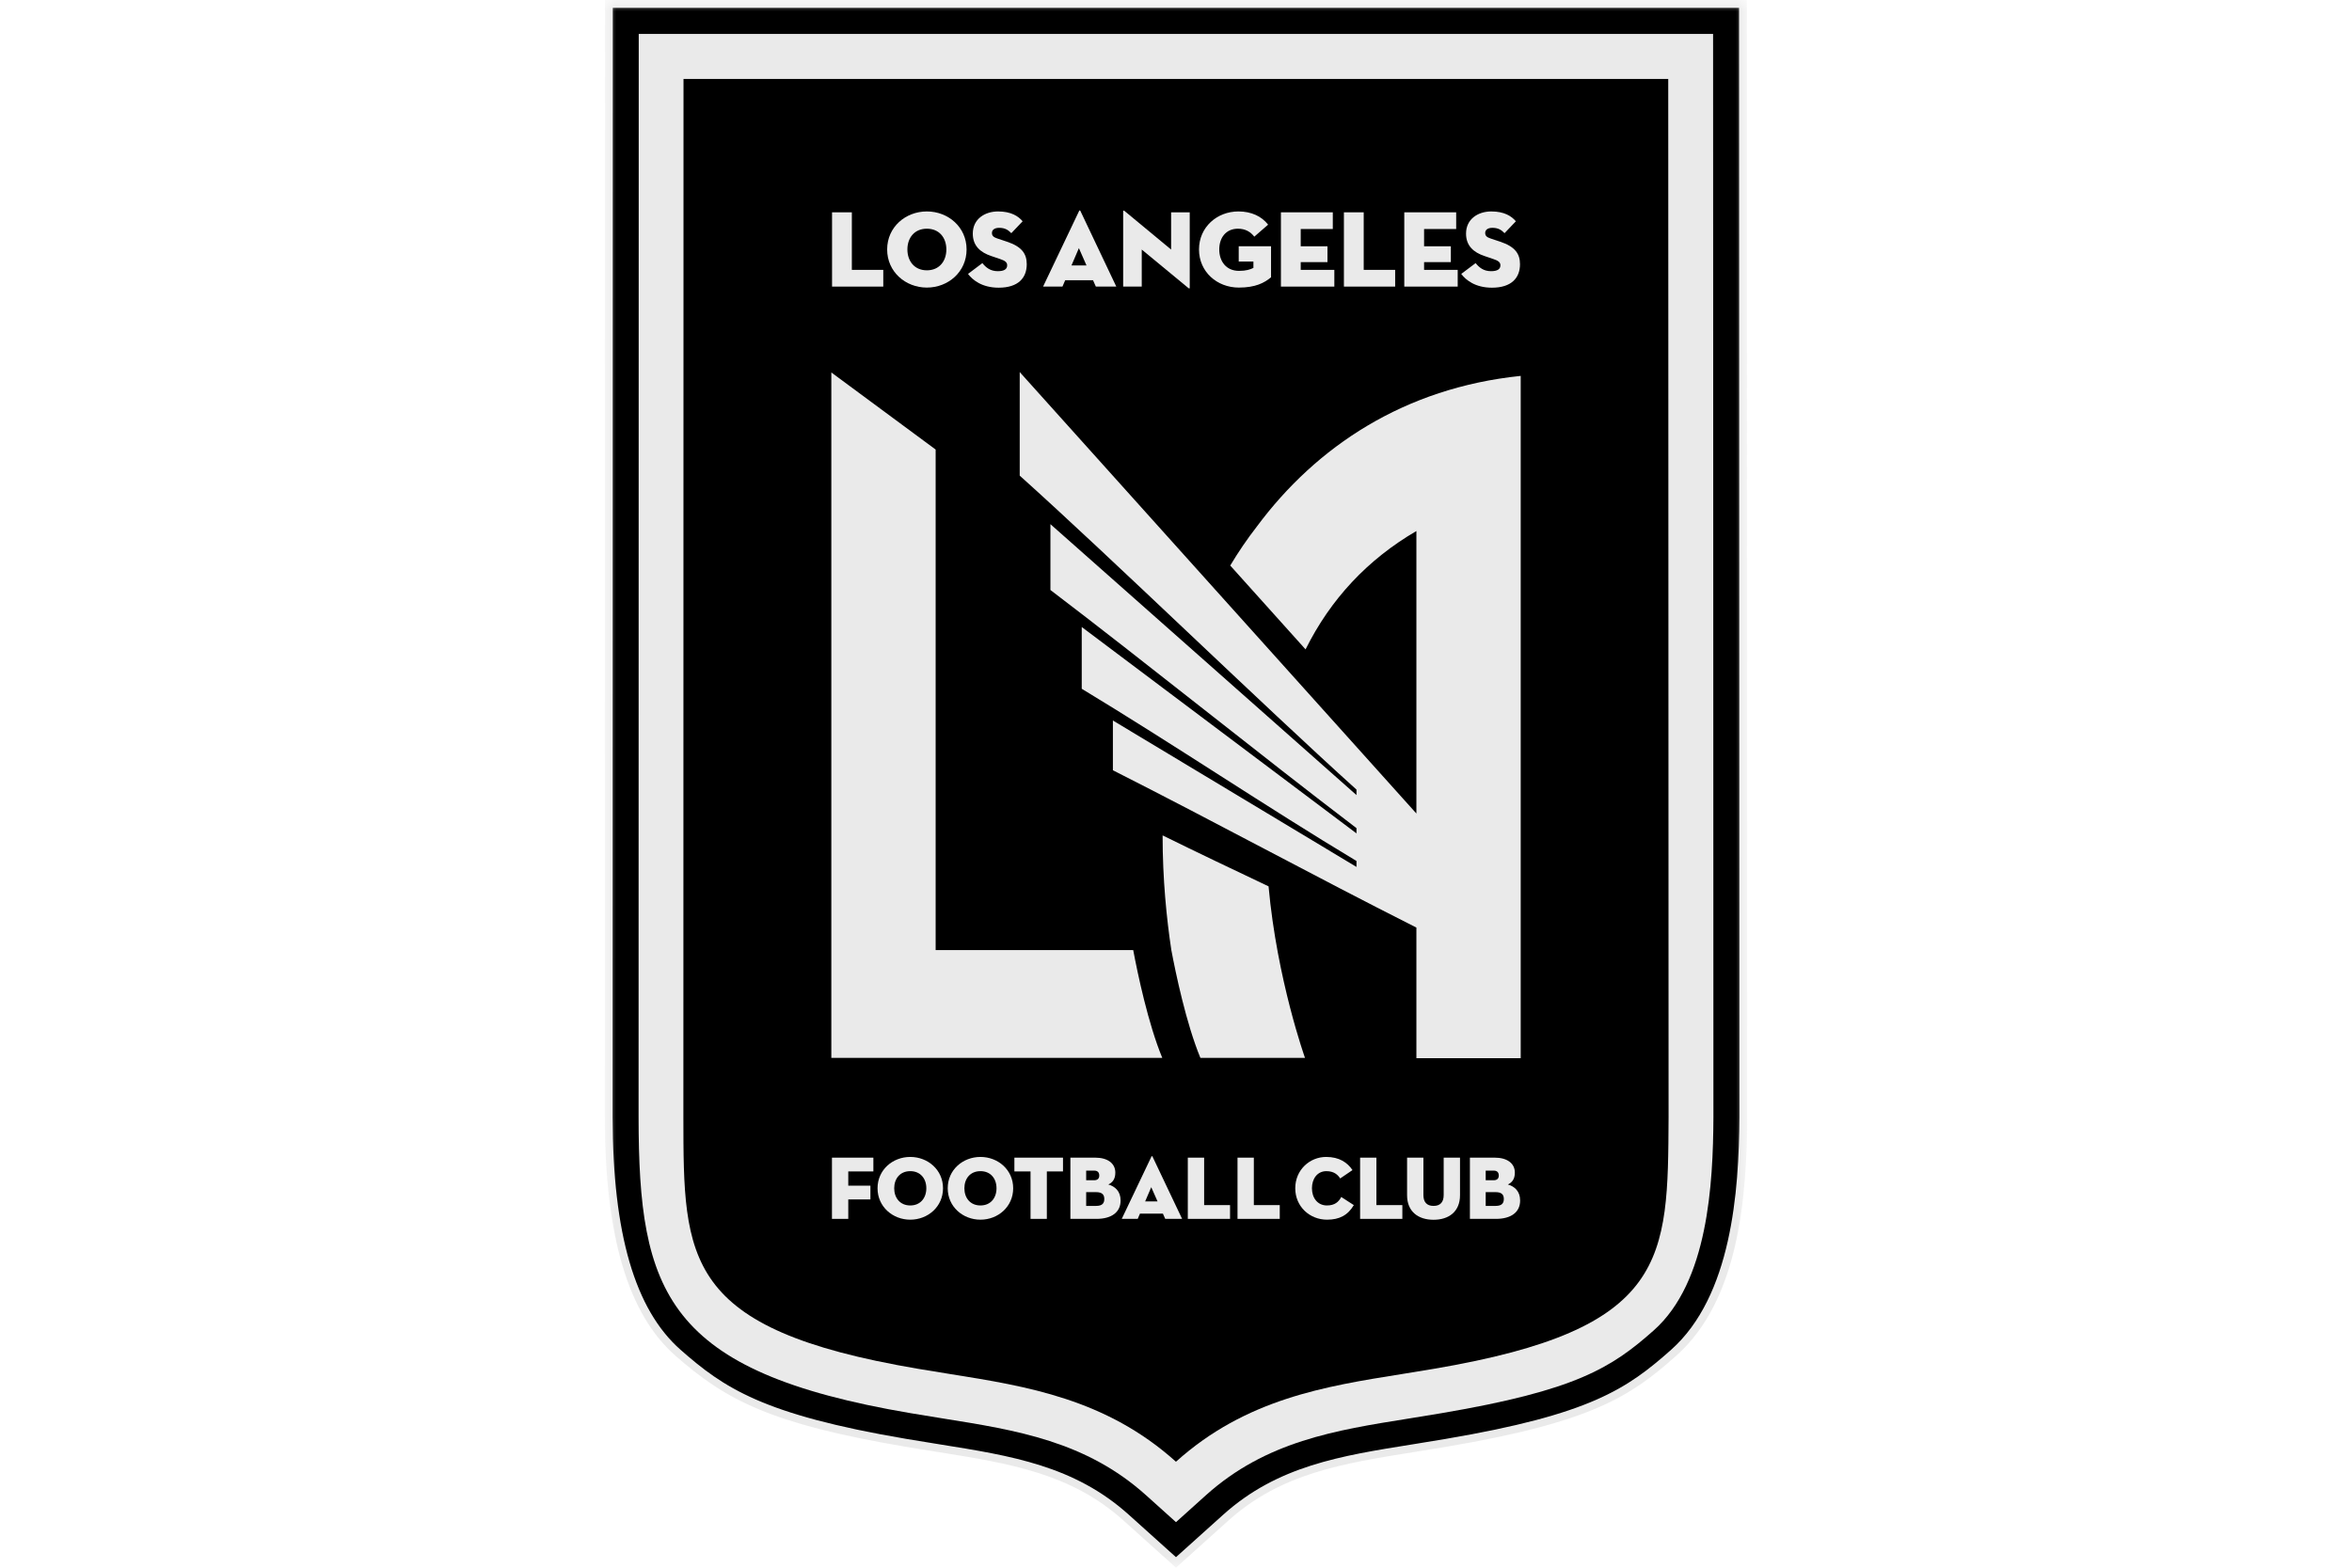
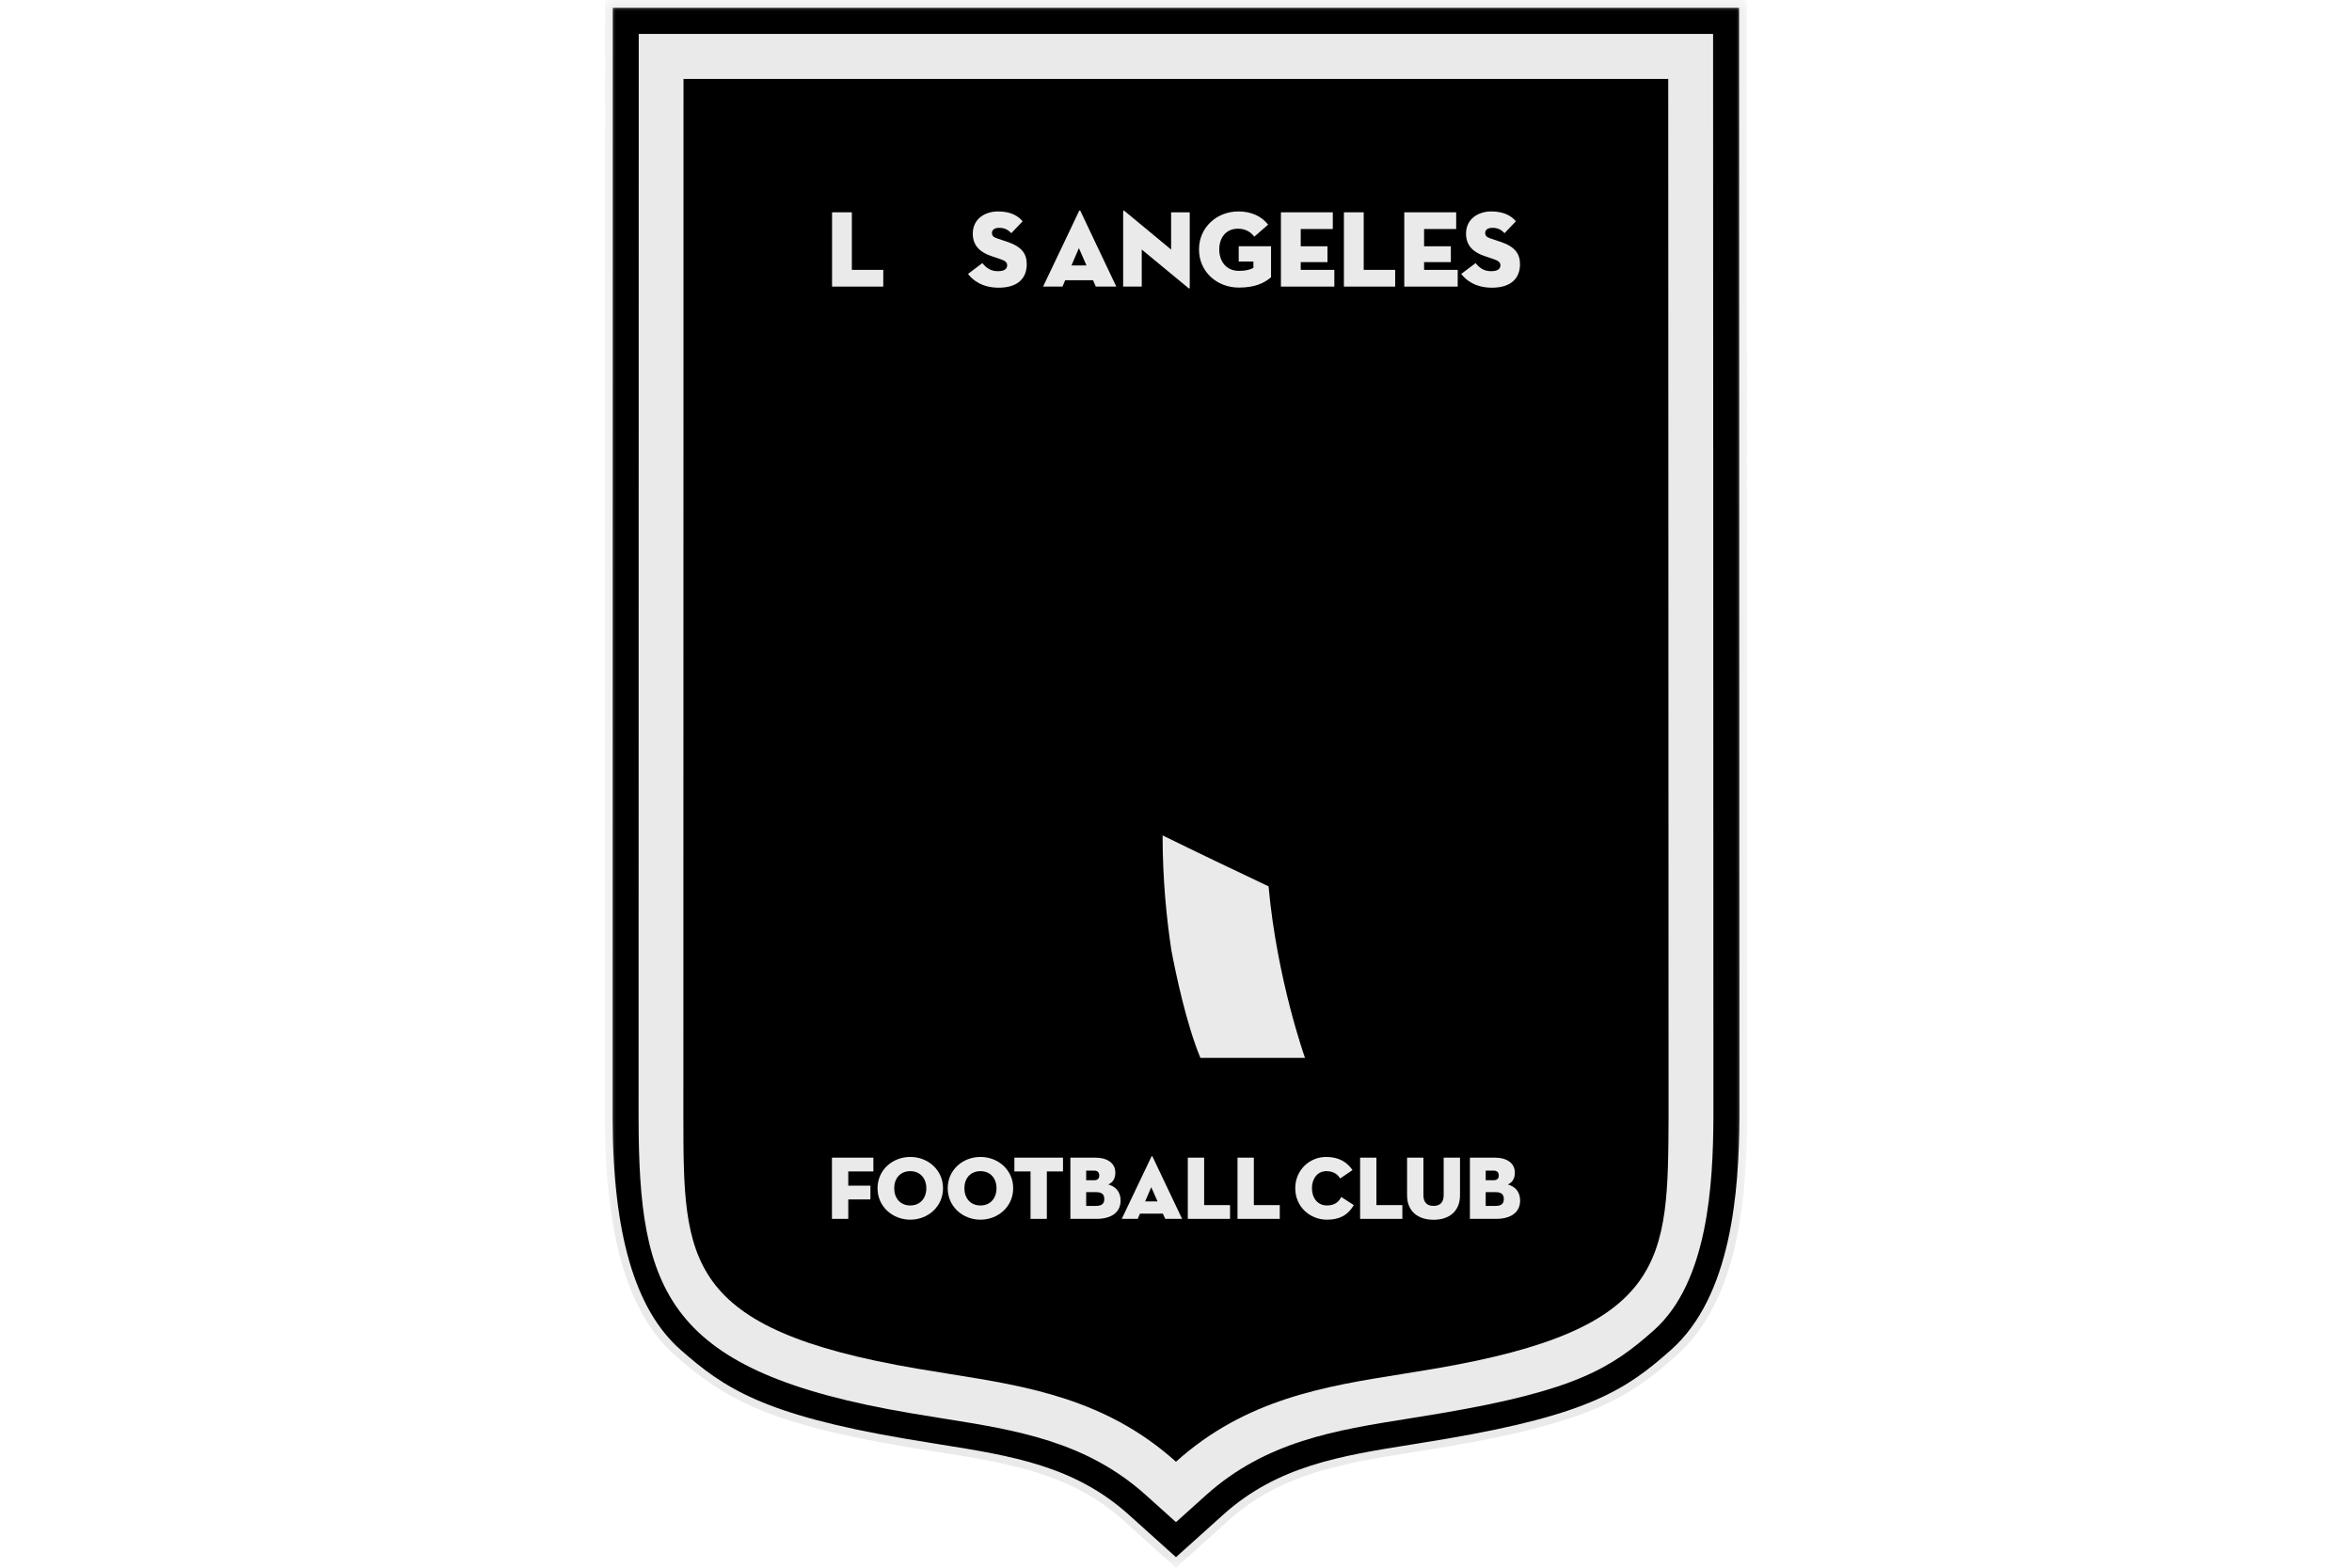
<svg xmlns="http://www.w3.org/2000/svg" width="105" height="70" viewBox="0 0 105 70" fill="none">
  <g clip-path="url(#clip0_842_2242)">
    <mask id="mask0_842_2242" style="mask-type:luminance" maskUnits="userSpaceOnUse" x="27" y="0" width="51" height="70">
      <path d="M27 70H78V-5.43941e-06H27V70Z" fill="white" />
    </mask>
    <g mask="url(#mask0_842_2242)">
      <path d="M50.276 67.765C47.889 65.618 45.113 65.175 41.9 64.662C41.432 64.588 40.939 64.509 40.426 64.421C34.251 63.375 32.362 62.248 30.265 60.4C27.556 58.013 27.179 53.241 27.176 49.888L27.182 0.176H77.813L77.828 49.891C77.812 53.011 77.557 57.883 74.715 60.407C72.613 62.273 70.837 63.361 64.574 64.422C64.143 64.496 63.719 64.564 63.303 64.631L63.108 64.663C59.89 65.175 57.113 65.617 54.726 67.764L52.501 69.765L50.276 67.765Z" fill="black" />
      <path d="M52.499 70L50.158 67.895C47.81 65.783 45.059 65.344 41.874 64.835C41.403 64.761 40.909 64.682 40.396 64.594C34.425 63.582 32.409 62.523 30.149 60.531C28.036 58.669 27.006 55.188 27 49.888L27.007 -5.43941e-06H77.986L78.002 49.89C77.982 53.554 77.604 58.074 74.829 60.538C72.816 62.325 71.123 63.49 64.602 64.595C64.177 64.668 63.759 64.735 63.347 64.801L63.134 64.835C59.944 65.344 57.19 65.782 54.841 67.894L52.499 70ZM50.391 67.634L52.499 69.53L54.608 67.634C57.034 65.453 59.835 65.006 63.078 64.49L63.274 64.458C63.703 64.389 64.12 64.322 64.544 64.249C70.973 63.16 72.631 62.021 74.598 60.275C77.299 57.877 77.635 53.199 77.653 49.889L77.637 0.35H27.356L27.349 49.888C27.355 55.081 28.346 58.476 30.38 60.268C32.309 61.968 34.052 63.164 40.454 64.248C40.966 64.336 41.458 64.415 41.926 64.489C45.168 65.006 47.966 65.453 50.391 67.634Z" fill="#EAEAEA" />
      <path d="M51.164 66.766C48.484 64.356 45.386 63.862 42.107 63.339C41.642 63.266 41.155 63.187 40.648 63.1C29.701 61.246 28.516 57.686 28.508 49.886L28.515 1.515H76.477L76.492 49.891C76.477 52.849 76.258 57.246 73.829 59.403C71.936 61.084 70.339 62.086 64.351 63.101C63.922 63.174 63.502 63.242 63.09 63.308L62.894 63.34C59.612 63.862 56.514 64.356 53.834 66.766L52.499 67.967L51.164 66.766Z" fill="#EAEAEA" />
      <path d="M74.475 3.525H30.514L30.508 49.884C30.515 56.258 30.506 59.344 40.983 61.119C41.48 61.204 41.959 61.281 42.42 61.354C45.845 61.9 49.381 62.466 52.498 65.269C55.616 62.464 59.154 61.9 62.577 61.355C63.045 61.28 63.521 61.204 64.016 61.119C74.494 59.344 74.457 56.258 74.49 49.891L74.475 3.525Z" fill="black" />
      <path d="M37.145 9.48H38.029V12.05H39.432V12.797H37.145V9.48Z" fill="#EAEAEA" />
-       <path d="M39.605 11.139C39.605 10.139 40.426 9.441 41.378 9.441C42.33 9.441 43.151 10.139 43.151 11.139C43.151 12.139 42.33 12.841 41.378 12.841C40.426 12.841 39.605 12.139 39.605 11.139ZM42.248 11.139C42.248 10.616 41.932 10.212 41.378 10.212C40.825 10.212 40.509 10.616 40.509 11.139C40.509 11.66 40.825 12.07 41.378 12.07C41.932 12.07 42.248 11.66 42.248 11.139Z" fill="#EAEAEA" />
      <path d="M43.215 12.231L43.856 11.748C44.016 11.948 44.215 12.109 44.545 12.109C44.808 12.109 44.963 12.031 44.963 11.846C44.963 11.704 44.856 11.636 44.638 11.563L44.249 11.431C43.769 11.27 43.428 10.978 43.428 10.431C43.428 9.778 43.968 9.441 44.555 9.441C45.138 9.441 45.459 9.651 45.653 9.88L45.148 10.412C45.012 10.27 44.866 10.173 44.604 10.173C44.39 10.173 44.283 10.27 44.283 10.402C44.283 10.529 44.356 10.592 44.517 10.646L44.954 10.792C45.614 11.012 45.837 11.329 45.837 11.797C45.837 12.407 45.459 12.846 44.584 12.846C43.842 12.846 43.419 12.504 43.215 12.231Z" fill="#EAEAEA" />
      <path d="M47.431 12.797H46.566L48.174 9.421C48.189 9.387 48.218 9.387 48.233 9.421L49.835 12.797H48.922L48.796 12.514H47.553L47.431 12.797ZM48.165 11.08L47.834 11.851H48.504L48.165 11.08Z" fill="#EAEAEA" />
      <path d="M50.971 11.143V12.797H50.141V9.436C50.141 9.407 50.155 9.382 50.209 9.426L52.282 11.143V9.48H53.113V12.846C53.113 12.885 53.099 12.899 53.045 12.855L50.971 11.143Z" fill="#EAEAEA" />
      <path d="M55.956 11.68H55.3V10.997H56.743V12.382C56.437 12.636 56.039 12.841 55.305 12.841C54.334 12.841 53.527 12.139 53.527 11.139C53.527 10.139 54.334 9.441 55.286 9.441C55.868 9.441 56.325 9.661 56.612 10.031L55.995 10.568C55.83 10.353 55.597 10.212 55.266 10.212C54.727 10.212 54.431 10.617 54.431 11.139C54.431 11.66 54.732 12.095 55.315 12.095C55.636 12.095 55.815 12.031 55.956 11.963V11.68Z" fill="#EAEAEA" />
      <path d="M57.184 9.48H59.5V10.226H58.068V10.997H59.262V11.704H58.068V12.05H59.569V12.797H57.184V9.48Z" fill="#EAEAEA" />
      <path d="M59.996 9.48H60.88V12.05H62.284V12.797H59.996V9.48Z" fill="#EAEAEA" />
      <path d="M62.691 9.48H65.008V10.226H63.575V10.997H64.77V11.704H63.575V12.05H65.076V12.797H62.691V9.48Z" fill="#EAEAEA" />
      <path d="M65.234 12.231L65.876 11.748C66.036 11.948 66.235 12.109 66.565 12.109C66.827 12.109 66.983 12.031 66.983 11.846C66.983 11.704 66.876 11.636 66.657 11.563L66.269 11.431C65.788 11.27 65.448 10.978 65.448 10.431C65.448 9.778 65.987 9.441 66.575 9.441C67.157 9.441 67.478 9.651 67.673 9.88L67.167 10.412C67.031 10.27 66.886 10.173 66.624 10.173C66.41 10.173 66.303 10.27 66.303 10.402C66.303 10.529 66.376 10.592 66.536 10.646L66.973 10.792C67.634 11.012 67.857 11.329 67.857 11.797C67.857 12.407 67.478 12.846 66.604 12.846C65.861 12.846 65.438 12.504 65.234 12.231Z" fill="#EAEAEA" />
      <path d="M37.141 51.691H38.99V52.306H37.869V52.942H38.858V53.557H37.869V54.425H37.141V51.691Z" fill="#EAEAEA" />
      <path d="M39.176 53.058C39.176 52.234 39.852 51.659 40.637 51.659C41.422 51.659 42.099 52.234 42.099 53.058C42.099 53.882 41.422 54.461 40.637 54.461C39.852 54.461 39.176 53.882 39.176 53.058ZM41.354 53.058C41.354 52.628 41.093 52.294 40.637 52.294C40.181 52.294 39.92 52.628 39.92 53.058C39.92 53.488 40.181 53.826 40.637 53.826C41.093 53.826 41.354 53.488 41.354 53.058Z" fill="#EAEAEA" />
      <path d="M42.309 53.058C42.309 52.234 42.985 51.659 43.77 51.659C44.555 51.659 45.231 52.234 45.231 53.058C45.231 53.882 44.555 54.461 43.77 54.461C42.985 54.461 42.309 53.882 42.309 53.058ZM44.487 53.058C44.487 52.628 44.227 52.294 43.77 52.294C43.313 52.294 43.053 52.628 43.053 53.058C43.053 53.488 43.313 53.826 43.77 53.826C44.227 53.826 44.487 53.488 44.487 53.058Z" fill="#EAEAEA" />
      <path d="M46.006 52.306H45.285V51.691H47.455V52.306H46.734V54.425H46.006V52.306Z" fill="#EAEAEA" />
      <path d="M47.785 51.691H48.898C49.439 51.691 49.791 51.94 49.791 52.358C49.791 52.664 49.655 52.805 49.479 52.889C49.775 52.974 50.027 53.187 50.027 53.605C50.027 54.128 49.623 54.425 48.947 54.425H47.785V51.691ZM48.842 52.7C49.002 52.7 49.074 52.62 49.074 52.491C49.074 52.362 49.01 52.27 48.85 52.27H48.49V52.7H48.842ZM48.93 53.846C49.211 53.846 49.299 53.726 49.299 53.536C49.299 53.348 49.207 53.231 48.93 53.231H48.49V53.846H48.93Z" fill="#EAEAEA" />
      <path d="M50.791 54.425H50.078L51.404 51.643C51.416 51.615 51.439 51.615 51.451 51.643L52.773 54.425H52.02L51.916 54.192H50.891L50.791 54.425ZM51.395 53.01L51.123 53.645H51.676L51.395 53.01Z" fill="#EAEAEA" />
      <path d="M53.027 51.691H53.756V53.81H54.913V54.425H53.027V51.691Z" fill="#EAEAEA" />
      <path d="M55.246 51.691H55.975V53.81H57.132V54.425H55.246V51.691Z" fill="#EAEAEA" />
      <path d="M59.242 54.461C58.477 54.461 57.824 53.883 57.824 53.058C57.824 52.234 58.473 51.659 59.202 51.659C59.79 51.659 60.15 51.908 60.379 52.246L59.83 52.62C59.726 52.459 59.558 52.294 59.214 52.294C58.813 52.294 58.569 52.628 58.569 53.058C58.569 53.489 58.821 53.826 59.237 53.826C59.59 53.826 59.762 53.665 59.878 53.448L60.439 53.81C60.17 54.264 59.794 54.461 59.242 54.461Z" fill="#EAEAEA" />
      <path d="M60.719 51.691H61.447V53.81H62.605V54.425H60.719V51.691Z" fill="#EAEAEA" />
      <path d="M62.816 53.368V51.691H63.545V53.36C63.545 53.669 63.689 53.846 63.998 53.846C64.306 53.846 64.45 53.669 64.45 53.36V51.691H65.179V53.368C65.179 54.103 64.678 54.465 63.998 54.465C63.317 54.465 62.816 54.103 62.816 53.368Z" fill="#EAEAEA" />
      <path d="M65.621 51.691H66.734C67.275 51.691 67.627 51.94 67.627 52.358C67.627 52.664 67.491 52.805 67.315 52.889C67.611 52.974 67.863 53.187 67.863 53.605C67.863 54.128 67.459 54.425 66.782 54.425H65.621V51.691ZM66.678 52.7C66.838 52.7 66.91 52.62 66.91 52.491C66.91 52.362 66.846 52.27 66.686 52.27H66.326V52.7H66.678ZM66.766 53.846C67.046 53.846 67.135 53.726 67.135 53.536C67.135 53.348 67.043 53.231 66.766 53.231H66.326V53.846H66.766Z" fill="#EAEAEA" />
-       <path d="M41.77 42.422V20.073L37.113 16.631V47.236H51.887C51.253 45.7 50.785 43.458 50.59 42.422H41.77Z" fill="#EAEAEA" />
      <path d="M56.442 39.486C55 38.802 53.519 38.098 51.902 37.302C51.901 39.26 52.081 41.028 52.291 42.417C52.486 43.452 52.954 45.698 53.589 47.236H58.259C58.259 47.236 57.009 43.743 56.632 39.577C56.569 39.547 56.505 39.516 56.442 39.486Z" fill="#EAEAEA" />
-       <path d="M56.11 23.51C55.681 24.062 55.286 24.644 54.921 25.252L58.284 28.996C59.399 26.752 61.049 24.985 63.232 23.711V34.505L63.232 34.505V36.325L45.523 16.613V21.238C49.606 24.9 56.392 31.505 60.557 35.256V35.501L46.894 23.405V26.345H46.895C51.052 29.506 56.343 33.772 60.557 36.977V37.212L48.292 27.997V30.755C52.371 33.22 56.622 36.083 60.557 38.444V38.71L49.683 32.172V34.393C54.483 36.825 58.489 39.024 63.232 41.418V42.796L63.232 42.796V47.251H67.889V16.784C62.702 17.32 58.772 19.926 56.11 23.51Z" fill="#EAEAEA" />
    </g>
  </g>
  <defs>
    <clipPath id="clip0_842_2242">
      <rect width="51" height="70" fill="white" transform="translate(27)" />
    </clipPath>
  </defs>
</svg>